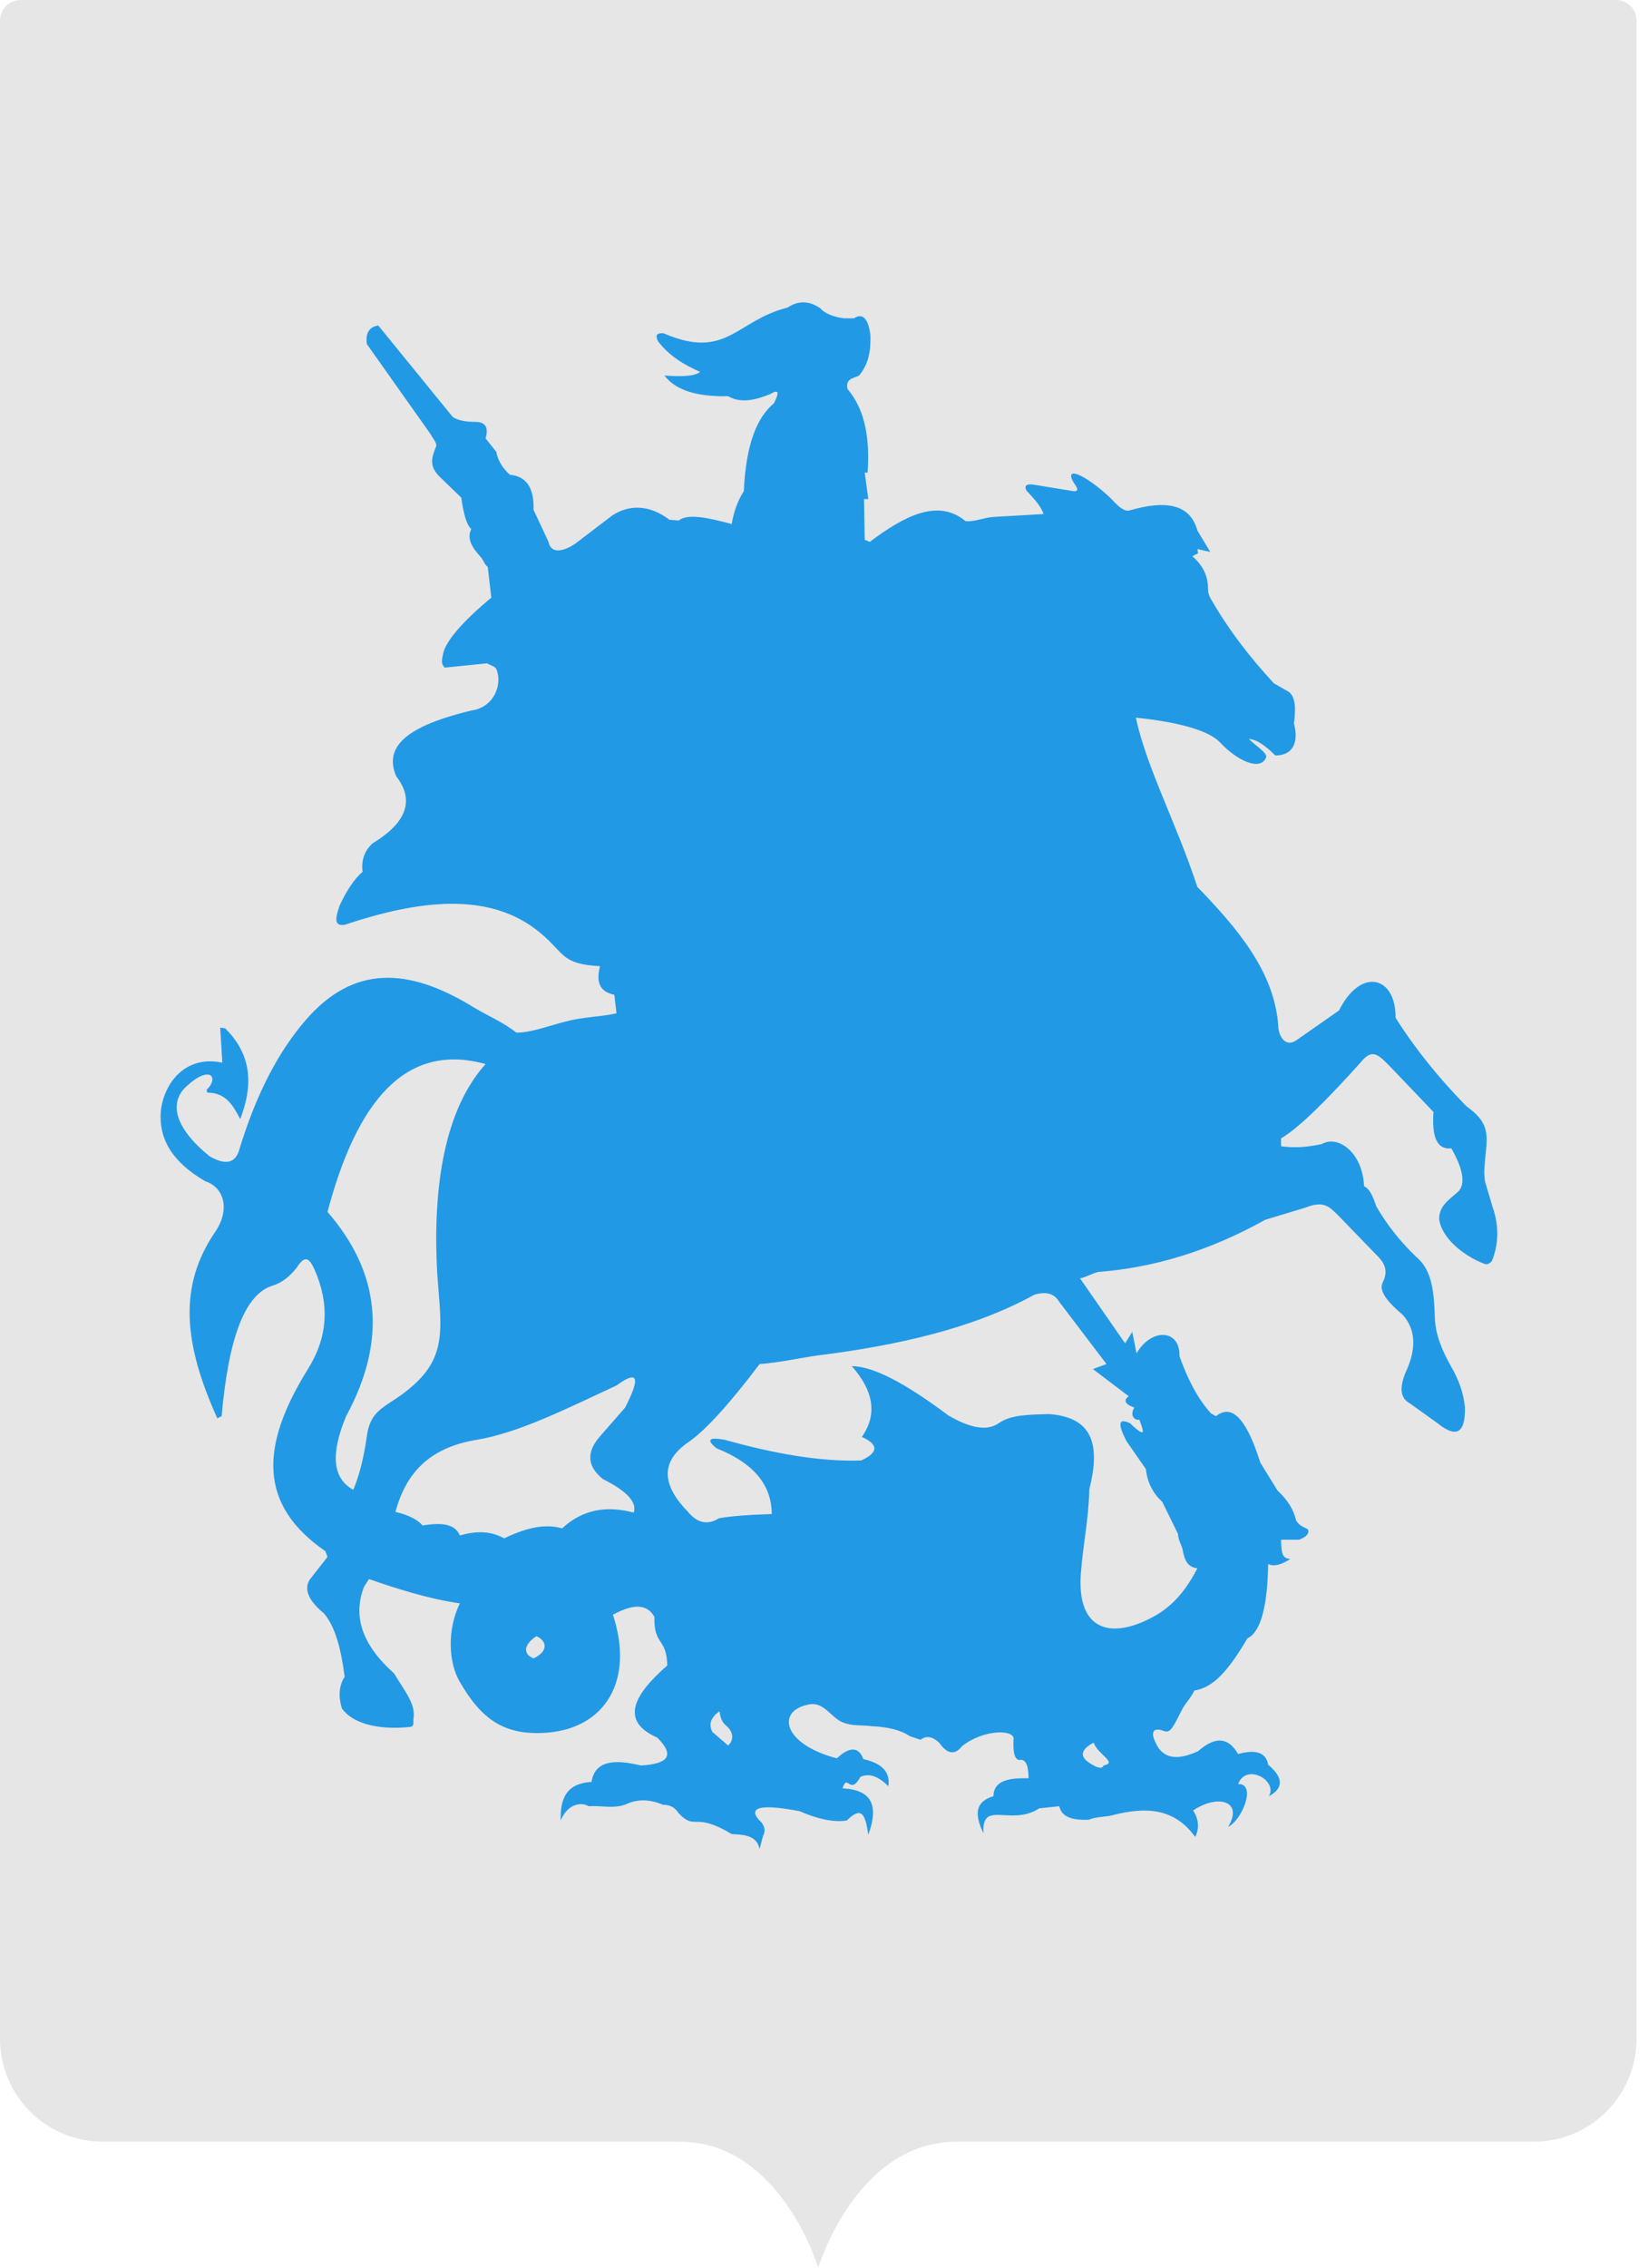
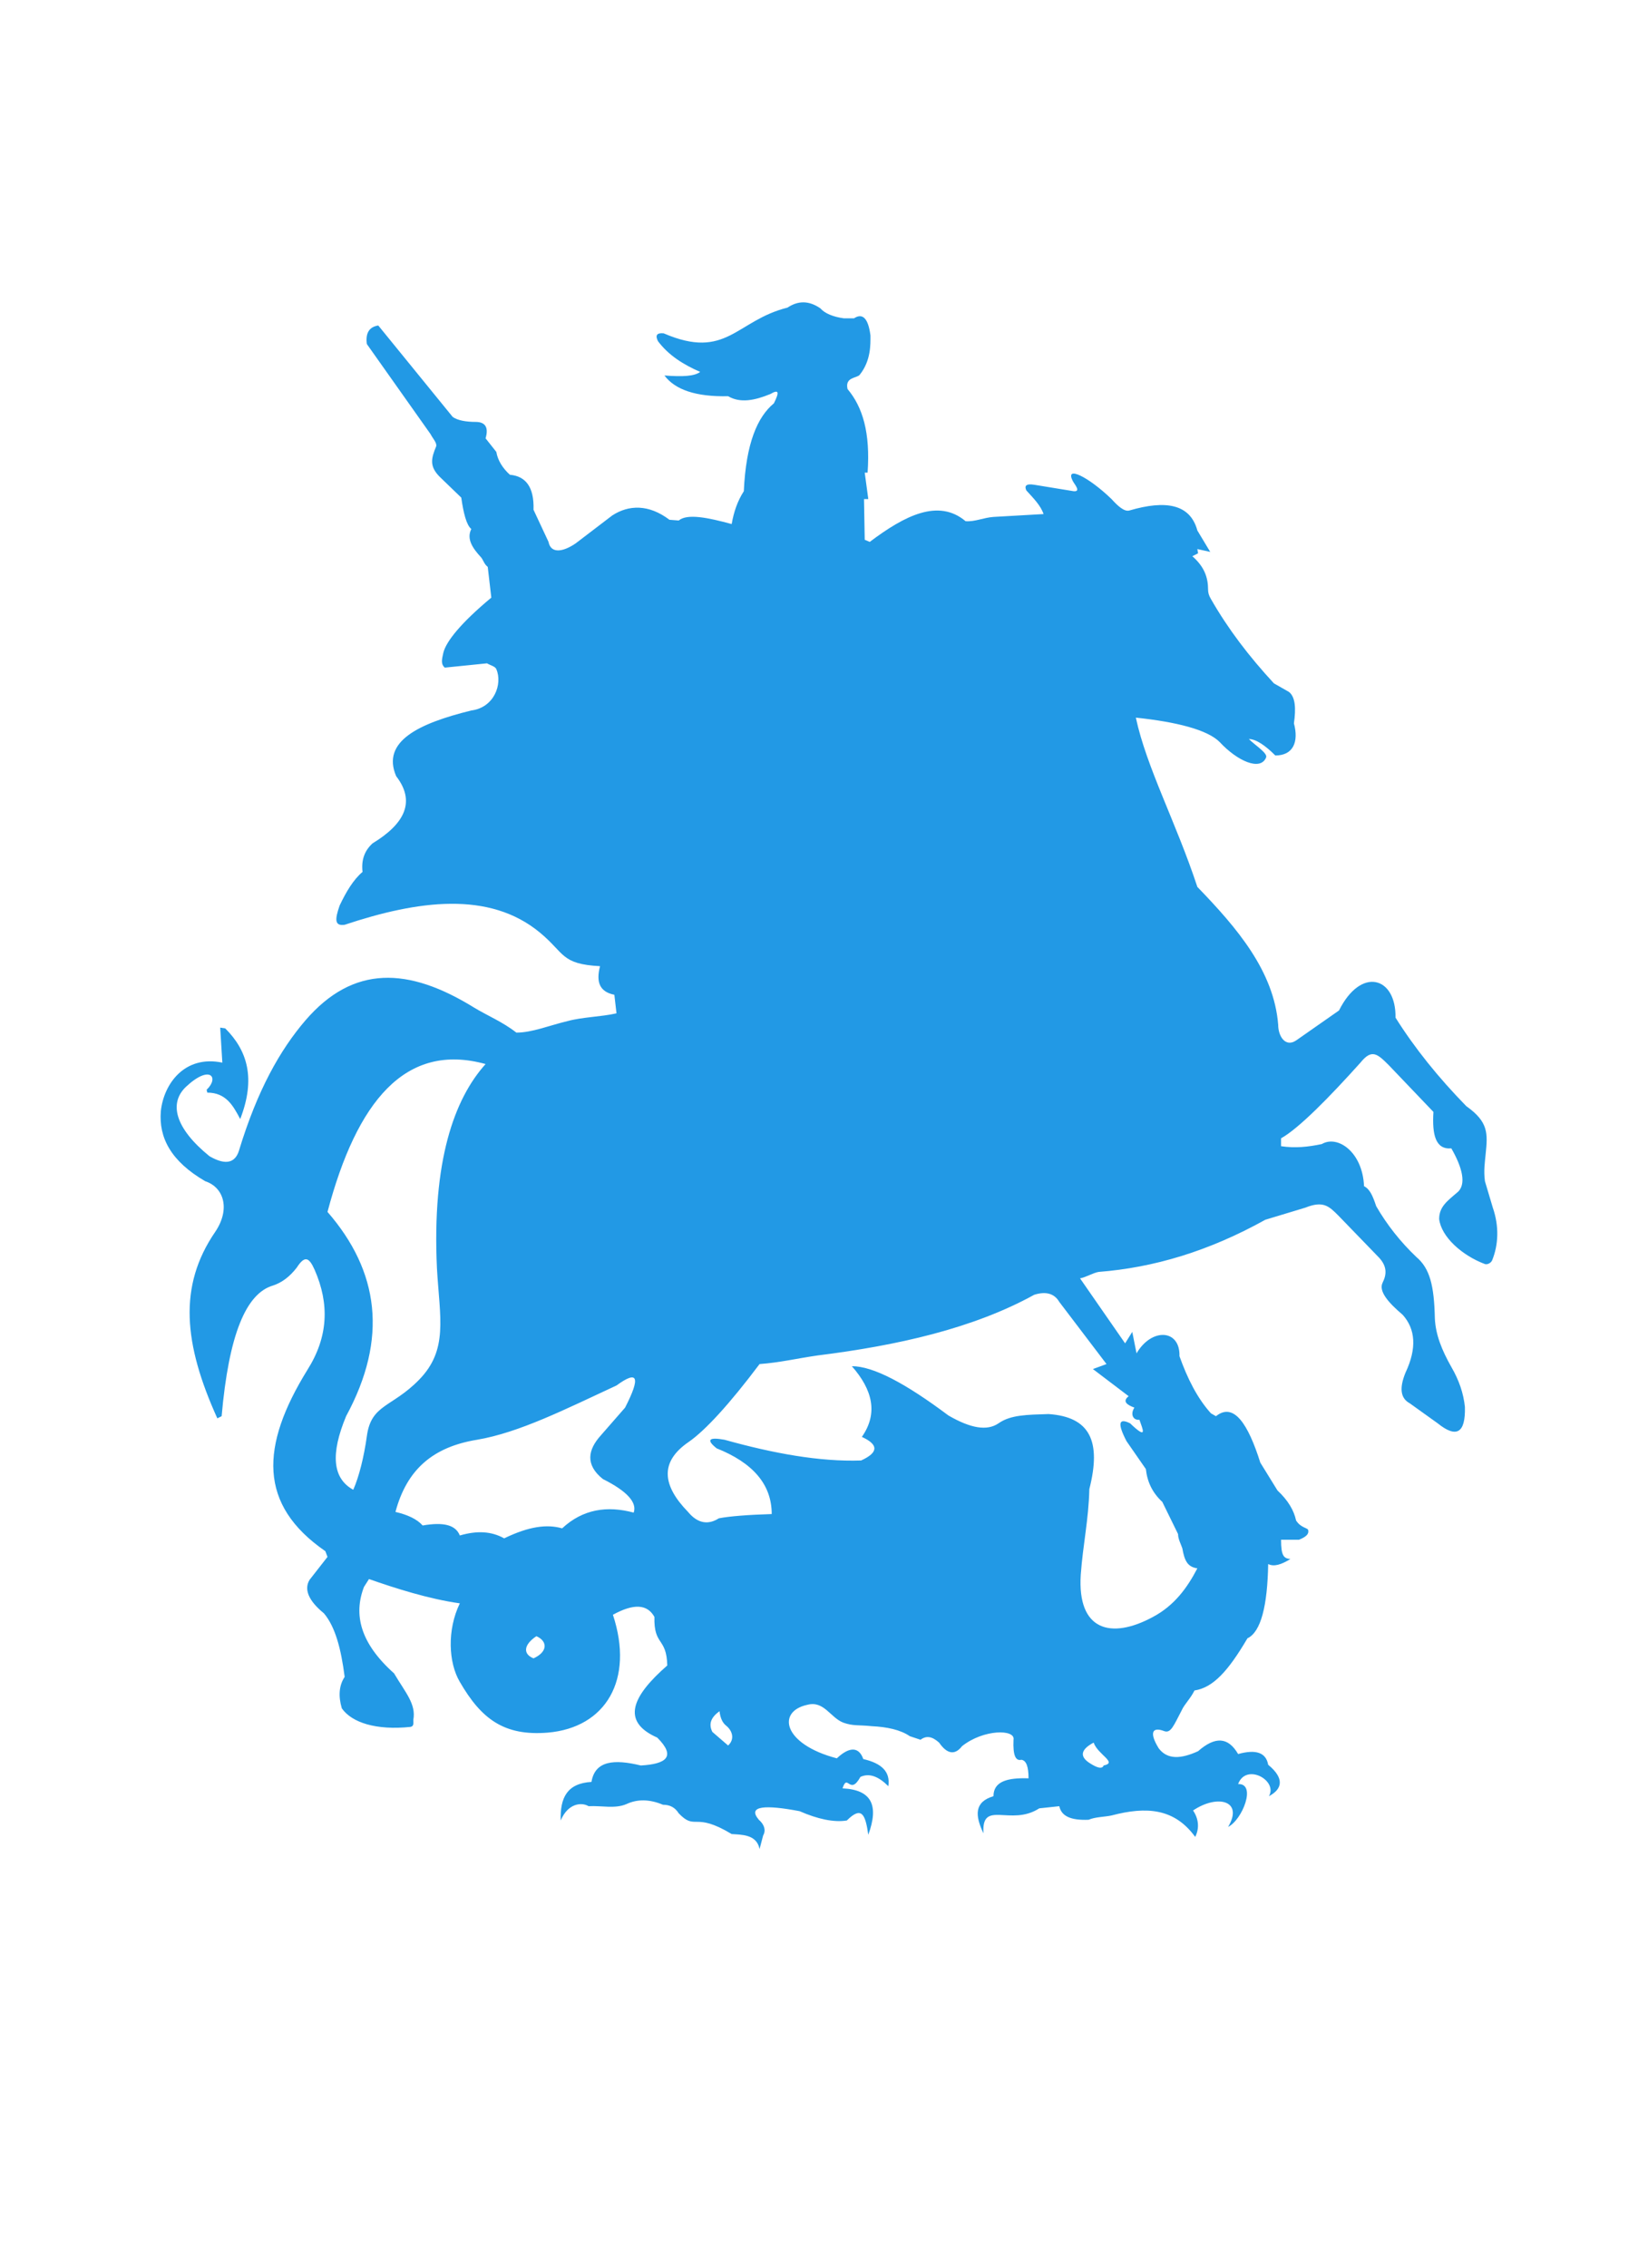
<svg xmlns="http://www.w3.org/2000/svg" width="80" height="110" viewBox="0 0 80 110" fill="none">
-   <path opacity="0.1" d="M0 1C0 0.448 0.448 0 1 0H78.444C78.997 0 79.444 0.448 79.444 1V98.889C79.444 101.65 77.216 103.889 74.455 103.889C66.147 103.889 50.035 103.889 46.444 103.889C41.556 103.889 39.722 110 39.722 110C39.722 110 37.889 103.889 33 103.889C29.41 103.889 13.297 103.889 4.989 103.889C2.228 103.889 0 101.65 0 98.889V1Z" fill="black" />
  <path fill-rule="evenodd" clip-rule="evenodd" d="M19.197 73.34C19.753 71.261 21.037 70.186 23.156 69.84C25.204 69.494 27.462 68.35 29.927 67.207C30.969 66.445 31.108 66.791 30.344 68.281L29.163 69.632C28.538 70.325 28.399 71.053 29.267 71.746C30.448 72.335 30.934 72.889 30.761 73.374C29.476 73.028 28.295 73.201 27.288 74.137C26.559 73.929 25.691 74.033 24.475 74.622C23.85 74.275 23.156 74.24 22.322 74.483C22.114 73.963 21.523 73.825 20.517 73.998C20.239 73.686 19.787 73.478 19.197 73.34ZM33.4 73.34C32.15 72.058 32.011 70.914 33.434 69.944C34.233 69.39 35.414 68.108 36.872 66.168C37.844 66.098 38.713 65.89 39.685 65.751C43.574 65.267 47.255 64.435 50.207 62.806C50.763 62.633 51.179 62.737 51.422 63.153L53.714 66.168L53.054 66.41L54.79 67.727C54.478 67.969 54.686 68.142 55.068 68.281C54.86 68.593 54.999 68.905 55.312 68.87C55.45 69.286 55.763 69.909 54.86 69.043C54.304 68.766 54.235 69.043 54.686 69.909L55.624 71.261C55.694 71.884 55.936 72.404 56.423 72.855L57.187 74.414C57.187 74.656 57.325 74.899 57.395 75.107C57.499 75.696 57.638 76.008 58.124 76.077C57.638 77.012 57.013 77.879 55.971 78.433C53.922 79.542 52.29 79.091 52.464 76.389C52.568 74.933 52.846 73.721 52.881 72.231C53.471 69.909 52.915 68.731 50.901 68.593C49.859 68.627 49.061 68.627 48.471 69.043C47.915 69.424 47.116 69.286 46.04 68.662C43.956 67.103 42.394 66.271 41.352 66.271C42.359 67.415 42.637 68.558 41.838 69.701C42.671 70.082 42.637 70.464 41.803 70.845C39.789 70.914 37.532 70.499 35.171 69.84C34.407 69.701 34.268 69.84 34.789 70.256C36.525 70.949 37.462 71.988 37.462 73.444C36.351 73.478 35.414 73.547 34.893 73.651C34.407 73.963 33.886 73.929 33.4 73.34ZM53.089 84.531C52.499 84.843 52.36 85.189 52.915 85.536C53.297 85.778 53.506 85.813 53.575 85.64C54.27 85.501 53.297 85.12 53.089 84.531ZM34.928 83.006C34.545 83.284 34.372 83.596 34.58 84.011L35.344 84.67C35.657 84.392 35.587 83.977 35.24 83.7C35.066 83.561 34.962 83.318 34.928 83.006ZM26.038 79.368C26.593 79.611 26.593 80.131 25.899 80.443C25.378 80.235 25.413 79.784 26.038 79.368ZM15.898 58.787C18.398 61.663 18.85 64.92 16.801 68.697C16.037 70.533 16.141 71.711 17.148 72.266C17.426 71.642 17.669 70.672 17.808 69.667C18.016 68.108 19.023 68.281 20.343 66.93C21.767 65.474 21.35 63.95 21.211 61.525C20.968 56.327 22.044 53.313 23.572 51.615C19.683 50.541 17.322 53.417 15.898 58.787ZM18.363 15.789C17.912 15.858 17.738 16.17 17.808 16.689L20.898 21.055C21.003 21.263 21.211 21.471 21.176 21.644C20.933 22.233 20.829 22.614 21.35 23.134L22.392 24.139C22.496 24.866 22.635 25.456 22.878 25.663C22.635 26.149 22.947 26.599 23.364 27.049C23.468 27.188 23.503 27.361 23.677 27.5L23.85 28.99C22.392 30.202 21.662 31.103 21.523 31.658C21.454 31.97 21.385 32.212 21.593 32.385L23.642 32.177C23.816 32.281 24.024 32.316 24.093 32.454C24.406 33.182 23.989 34.325 22.878 34.464C20.343 35.088 18.502 35.954 19.232 37.652C20.169 38.864 19.683 39.939 18.086 40.909C17.704 41.255 17.53 41.706 17.599 42.294C17.148 42.676 16.801 43.265 16.488 43.923C16.245 44.616 16.245 44.928 16.731 44.859C20.273 43.681 23.746 43.196 26.212 45.24C27.427 46.245 27.219 46.764 29.128 46.868C28.92 47.665 29.128 48.115 29.823 48.254L29.927 49.155C29.163 49.328 28.295 49.328 27.531 49.536C26.663 49.744 25.83 50.09 25.066 50.09C24.406 49.571 23.642 49.259 23.017 48.878C19.822 46.903 17.148 46.799 14.822 49.502C13.606 50.922 12.495 52.862 11.592 55.842C11.418 56.362 11.002 56.57 10.168 56.085C8.502 54.733 8.189 53.521 9.022 52.724C10.203 51.615 10.655 52.273 10.03 52.862L10.064 53.001C10.967 53.001 11.314 53.625 11.661 54.283C12.426 52.308 12.009 50.957 10.932 49.883L10.689 49.848L10.793 51.546C8.953 51.165 7.946 52.585 7.807 53.902C7.703 55.184 8.293 56.327 9.96 57.297C10.898 57.609 11.175 58.684 10.446 59.757C8.64 62.391 8.918 65.197 10.55 68.801L10.759 68.697C11.106 64.747 11.939 62.737 13.259 62.356C13.675 62.218 14.057 61.94 14.405 61.49C14.787 60.901 14.995 60.97 15.273 61.594C16.002 63.257 15.933 64.851 14.926 66.445C12.634 70.152 12.53 72.993 15.794 75.245L15.898 75.522L15.03 76.631C14.752 77.082 14.96 77.636 15.725 78.26C16.28 78.918 16.558 79.992 16.731 81.343C16.454 81.759 16.419 82.279 16.593 82.868C17.079 83.561 18.259 83.942 19.926 83.769C20.1 83.734 20.065 83.596 20.065 83.422C20.204 82.66 19.683 82.106 19.128 81.17C17.495 79.715 17.148 78.329 17.669 76.978L17.912 76.597C19.197 77.047 20.829 77.567 22.322 77.775C21.697 79.057 21.767 80.65 22.322 81.586C23.364 83.388 24.475 84.219 26.593 84.046C29.406 83.804 30.795 81.482 29.753 78.329C30.761 77.775 31.42 77.809 31.768 78.433C31.733 79.853 32.358 79.403 32.392 80.789C30.726 82.244 30.101 83.492 31.906 84.288C32.844 85.224 32.323 85.57 31.108 85.64C29.823 85.328 28.885 85.397 28.712 86.437C27.531 86.506 27.184 87.199 27.219 88.308C27.566 87.476 28.226 87.407 28.573 87.615C29.198 87.58 29.858 87.753 30.413 87.511C30.934 87.268 31.524 87.268 32.184 87.545C32.532 87.545 32.775 87.684 32.948 87.961C33.782 88.828 33.678 87.857 35.518 88.966C35.969 89.001 36.733 88.966 36.872 89.694L37.046 89.035C37.185 88.793 37.115 88.516 36.837 88.273C36.247 87.58 37.185 87.545 38.817 87.857C39.685 88.238 40.484 88.412 41.109 88.308C41.838 87.58 42.011 88.031 42.15 89.001C42.671 87.58 42.324 86.818 40.9 86.749C41.143 85.986 41.248 87.13 41.768 86.194C42.22 85.986 42.671 86.194 43.123 86.645C43.227 85.951 42.81 85.536 41.907 85.328C41.699 84.739 41.248 84.704 40.623 85.293C37.983 84.6 37.706 83.007 39.199 82.695C39.998 82.487 40.31 83.318 40.935 83.561C41.421 83.734 41.664 83.665 42.324 83.734C43.053 83.769 43.713 83.907 44.165 84.219L44.685 84.392C44.963 84.185 45.241 84.219 45.588 84.531C45.97 85.085 46.352 85.155 46.7 84.704C47.741 83.873 49.304 83.873 49.2 84.392C49.165 85.155 49.304 85.432 49.582 85.363C49.825 85.397 49.929 85.709 49.929 86.263C48.922 86.229 48.227 86.402 48.227 87.13C47.29 87.407 47.325 88.065 47.741 88.931C47.637 87.268 49.061 88.62 50.45 87.719L51.422 87.615C51.526 88.1 51.978 88.308 52.846 88.273C53.158 88.134 53.645 88.134 53.957 88.065C55.659 87.615 57.013 87.719 58.02 89.105C58.228 88.689 58.194 88.238 57.916 87.823C59.096 87.026 60.381 87.338 59.617 88.62C60.312 88.273 61.006 86.506 60.103 86.541C60.486 85.501 62.048 86.368 61.597 87.13C62.256 86.783 62.361 86.263 61.562 85.605C61.458 85.016 60.972 84.843 60.103 85.085C59.617 84.254 58.992 84.219 58.159 84.947C57.325 85.328 56.666 85.363 56.249 84.808C55.798 84.081 55.902 83.734 56.527 83.977C56.839 84.081 56.978 83.7 57.36 82.972C57.499 82.66 57.777 82.418 57.985 82.002C58.888 81.863 59.617 81.066 60.555 79.472C61.215 79.161 61.527 77.879 61.562 75.869C61.84 76.008 62.187 75.904 62.638 75.626C62.326 75.592 62.187 75.488 62.187 74.691H63.055C63.403 74.552 63.541 74.414 63.507 74.24C63.507 74.102 63.159 74.137 62.916 73.755C62.812 73.27 62.534 72.785 62.014 72.3L61.18 70.949C60.59 69.078 59.895 68.004 59.027 68.697L58.784 68.558C58.124 67.831 57.638 66.861 57.256 65.786C57.291 64.47 55.902 64.4 55.172 65.648L54.964 64.608L54.617 65.163L52.429 62.01C52.672 61.975 53.089 61.733 53.332 61.698C56.006 61.49 58.68 60.693 61.423 59.168L63.368 58.58C64.236 58.233 64.514 58.51 64.965 58.961L66.944 61.005C67.326 61.42 67.326 61.802 67.118 62.218C66.91 62.633 67.396 63.188 68.09 63.777C68.715 64.47 68.785 65.405 68.229 66.583C67.917 67.345 67.986 67.831 68.438 68.073L69.792 69.043C70.695 69.771 71.146 69.528 71.112 68.246C71.042 67.588 70.834 66.964 70.452 66.306C70 65.509 69.688 64.747 69.653 63.95C69.618 62.356 69.41 61.525 68.75 60.97C67.986 60.243 67.326 59.411 66.806 58.51C66.632 57.99 66.493 57.678 66.215 57.54C66.146 55.877 64.93 55.045 64.166 55.496C63.507 55.634 62.882 55.704 62.187 55.6V55.218C63.055 54.733 64.548 53.209 66.042 51.546C66.597 50.853 66.875 51.13 67.431 51.684L69.584 53.937C69.514 55.045 69.688 55.773 70.452 55.704C70.973 56.604 71.216 57.471 70.73 57.852C70.243 58.267 69.862 58.545 69.862 59.134C69.966 60 70.973 60.901 72.084 61.317C72.188 61.351 72.362 61.282 72.431 61.143C72.744 60.381 72.778 59.48 72.466 58.58L72.084 57.297C72.014 56.778 72.084 56.362 72.119 55.981C72.223 54.976 72.257 54.422 71.181 53.659C69.827 52.273 68.68 50.853 67.743 49.363C67.778 47.388 66.076 46.868 65 49.016L62.916 50.472C62.395 50.818 62.048 50.264 62.048 49.709C61.84 47.111 60.069 45.032 58.124 43.022C57.083 39.869 55.659 37.236 55.138 34.811C57.117 35.019 58.61 35.4 59.201 35.989C60.069 36.924 61.18 37.409 61.458 36.751C61.562 36.543 60.937 36.162 60.624 35.85C60.972 35.85 61.423 36.162 61.909 36.647C62.777 36.647 63.055 35.989 62.812 35.088C62.916 34.36 62.882 33.806 62.569 33.563L61.84 33.148C60.624 31.831 59.617 30.514 58.784 29.059C58.68 28.886 58.645 28.747 58.645 28.609C58.645 28.02 58.471 27.5 57.881 26.98L58.159 26.841L58.124 26.634L58.749 26.772L58.124 25.733C57.777 24.451 56.596 24.243 54.825 24.763C54.582 24.832 54.27 24.555 53.957 24.208C52.846 23.134 51.665 22.545 52.082 23.342C52.151 23.481 52.499 23.862 52.117 23.827L50.207 23.515C49.79 23.446 49.721 23.584 49.825 23.793C50.172 24.174 50.519 24.52 50.658 24.936L48.227 25.075C47.741 25.109 47.325 25.317 46.873 25.282C45.554 24.174 43.922 25.005 42.22 26.287L41.977 26.183L41.942 24.208H42.15L41.977 22.926H42.116C42.255 20.986 41.873 19.739 41.143 18.872C41.005 18.283 41.595 18.353 41.734 18.18C42.289 17.486 42.255 16.689 42.255 16.274C42.15 15.442 41.873 15.165 41.456 15.442H40.97C40.449 15.373 40.032 15.2 39.824 14.957C39.268 14.576 38.747 14.576 38.227 14.922C35.726 15.546 35.275 17.486 32.219 16.17C31.872 16.135 31.802 16.274 31.941 16.551C32.462 17.244 33.191 17.694 33.99 18.041C33.712 18.249 33.157 18.283 32.254 18.214C32.775 18.907 33.782 19.253 35.344 19.219C35.935 19.565 36.629 19.427 37.393 19.115C37.81 18.872 37.844 19.011 37.567 19.565C36.768 20.224 36.212 21.506 36.108 23.827C35.796 24.312 35.622 24.832 35.518 25.421C34.372 25.109 33.365 24.901 32.948 25.248L32.497 25.213C31.49 24.451 30.518 24.485 29.719 25.005L27.948 26.356C27.288 26.807 26.732 26.841 26.628 26.287L25.899 24.728C25.934 23.619 25.517 23.099 24.753 23.03C24.406 22.718 24.163 22.337 24.093 21.921L23.572 21.263C23.746 20.674 23.503 20.466 23.086 20.466C22.635 20.466 22.218 20.397 21.975 20.224L18.363 15.789Z" fill="#2299E5" />
</svg>